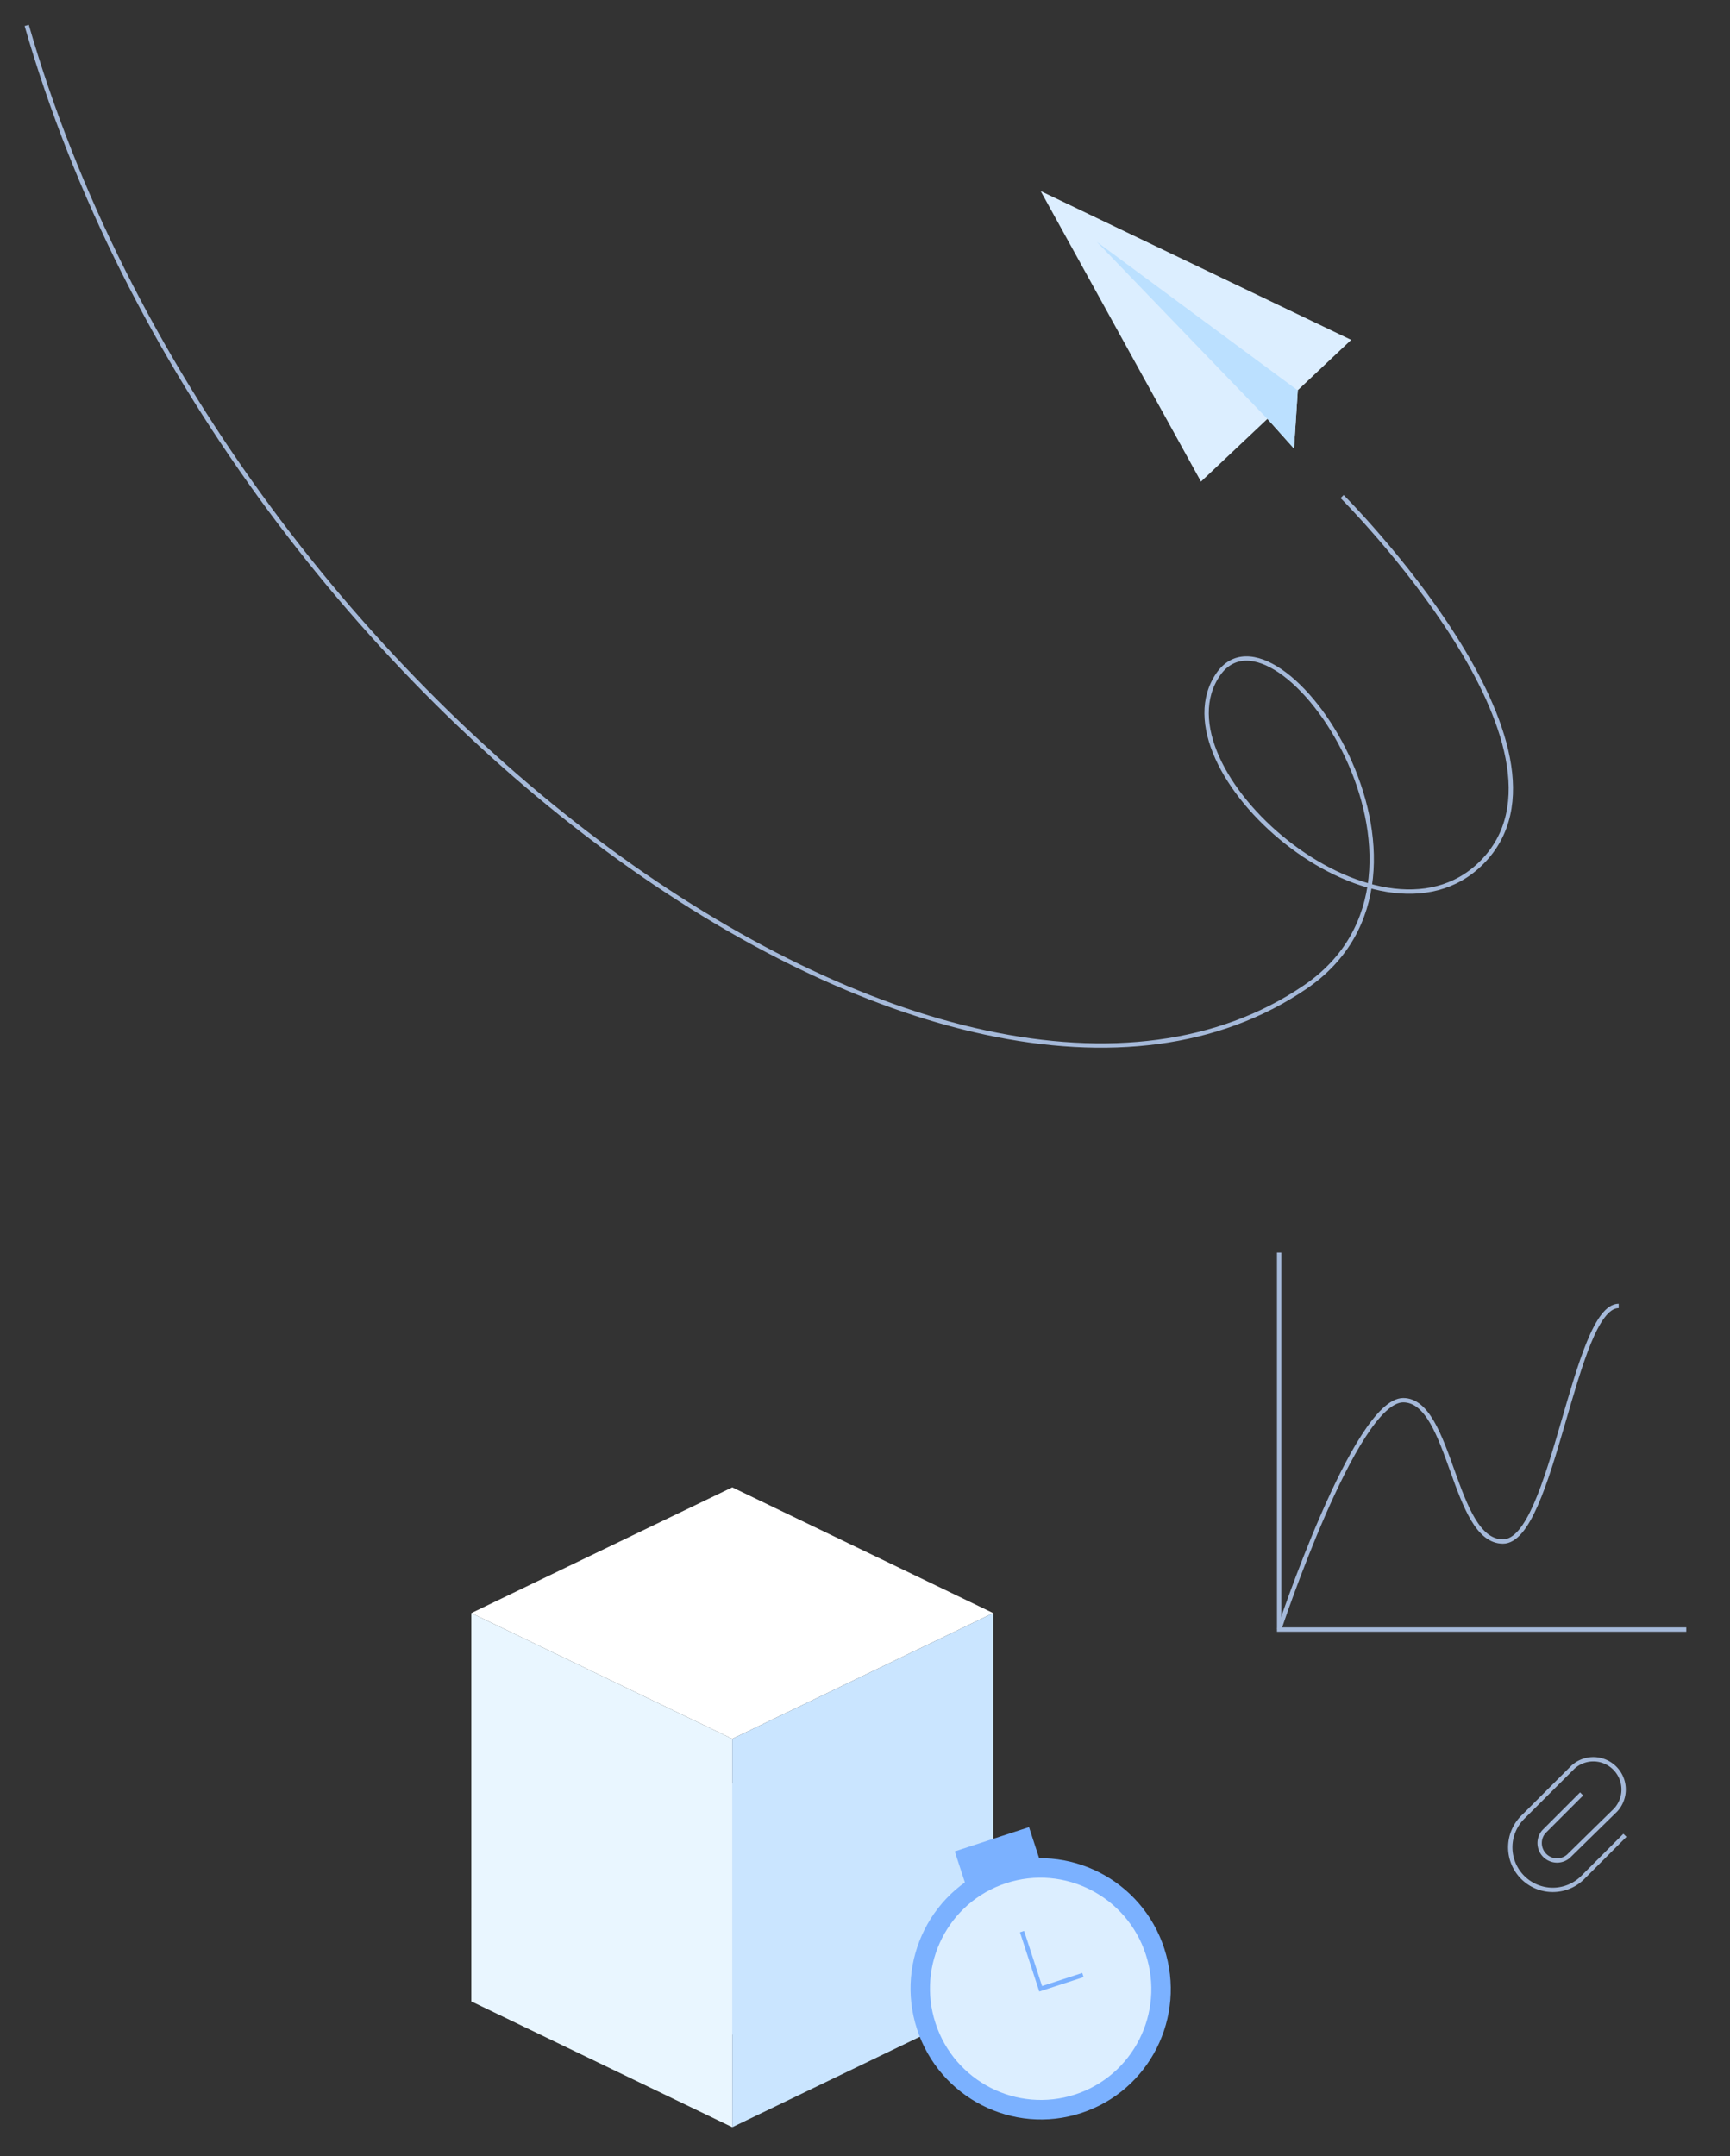
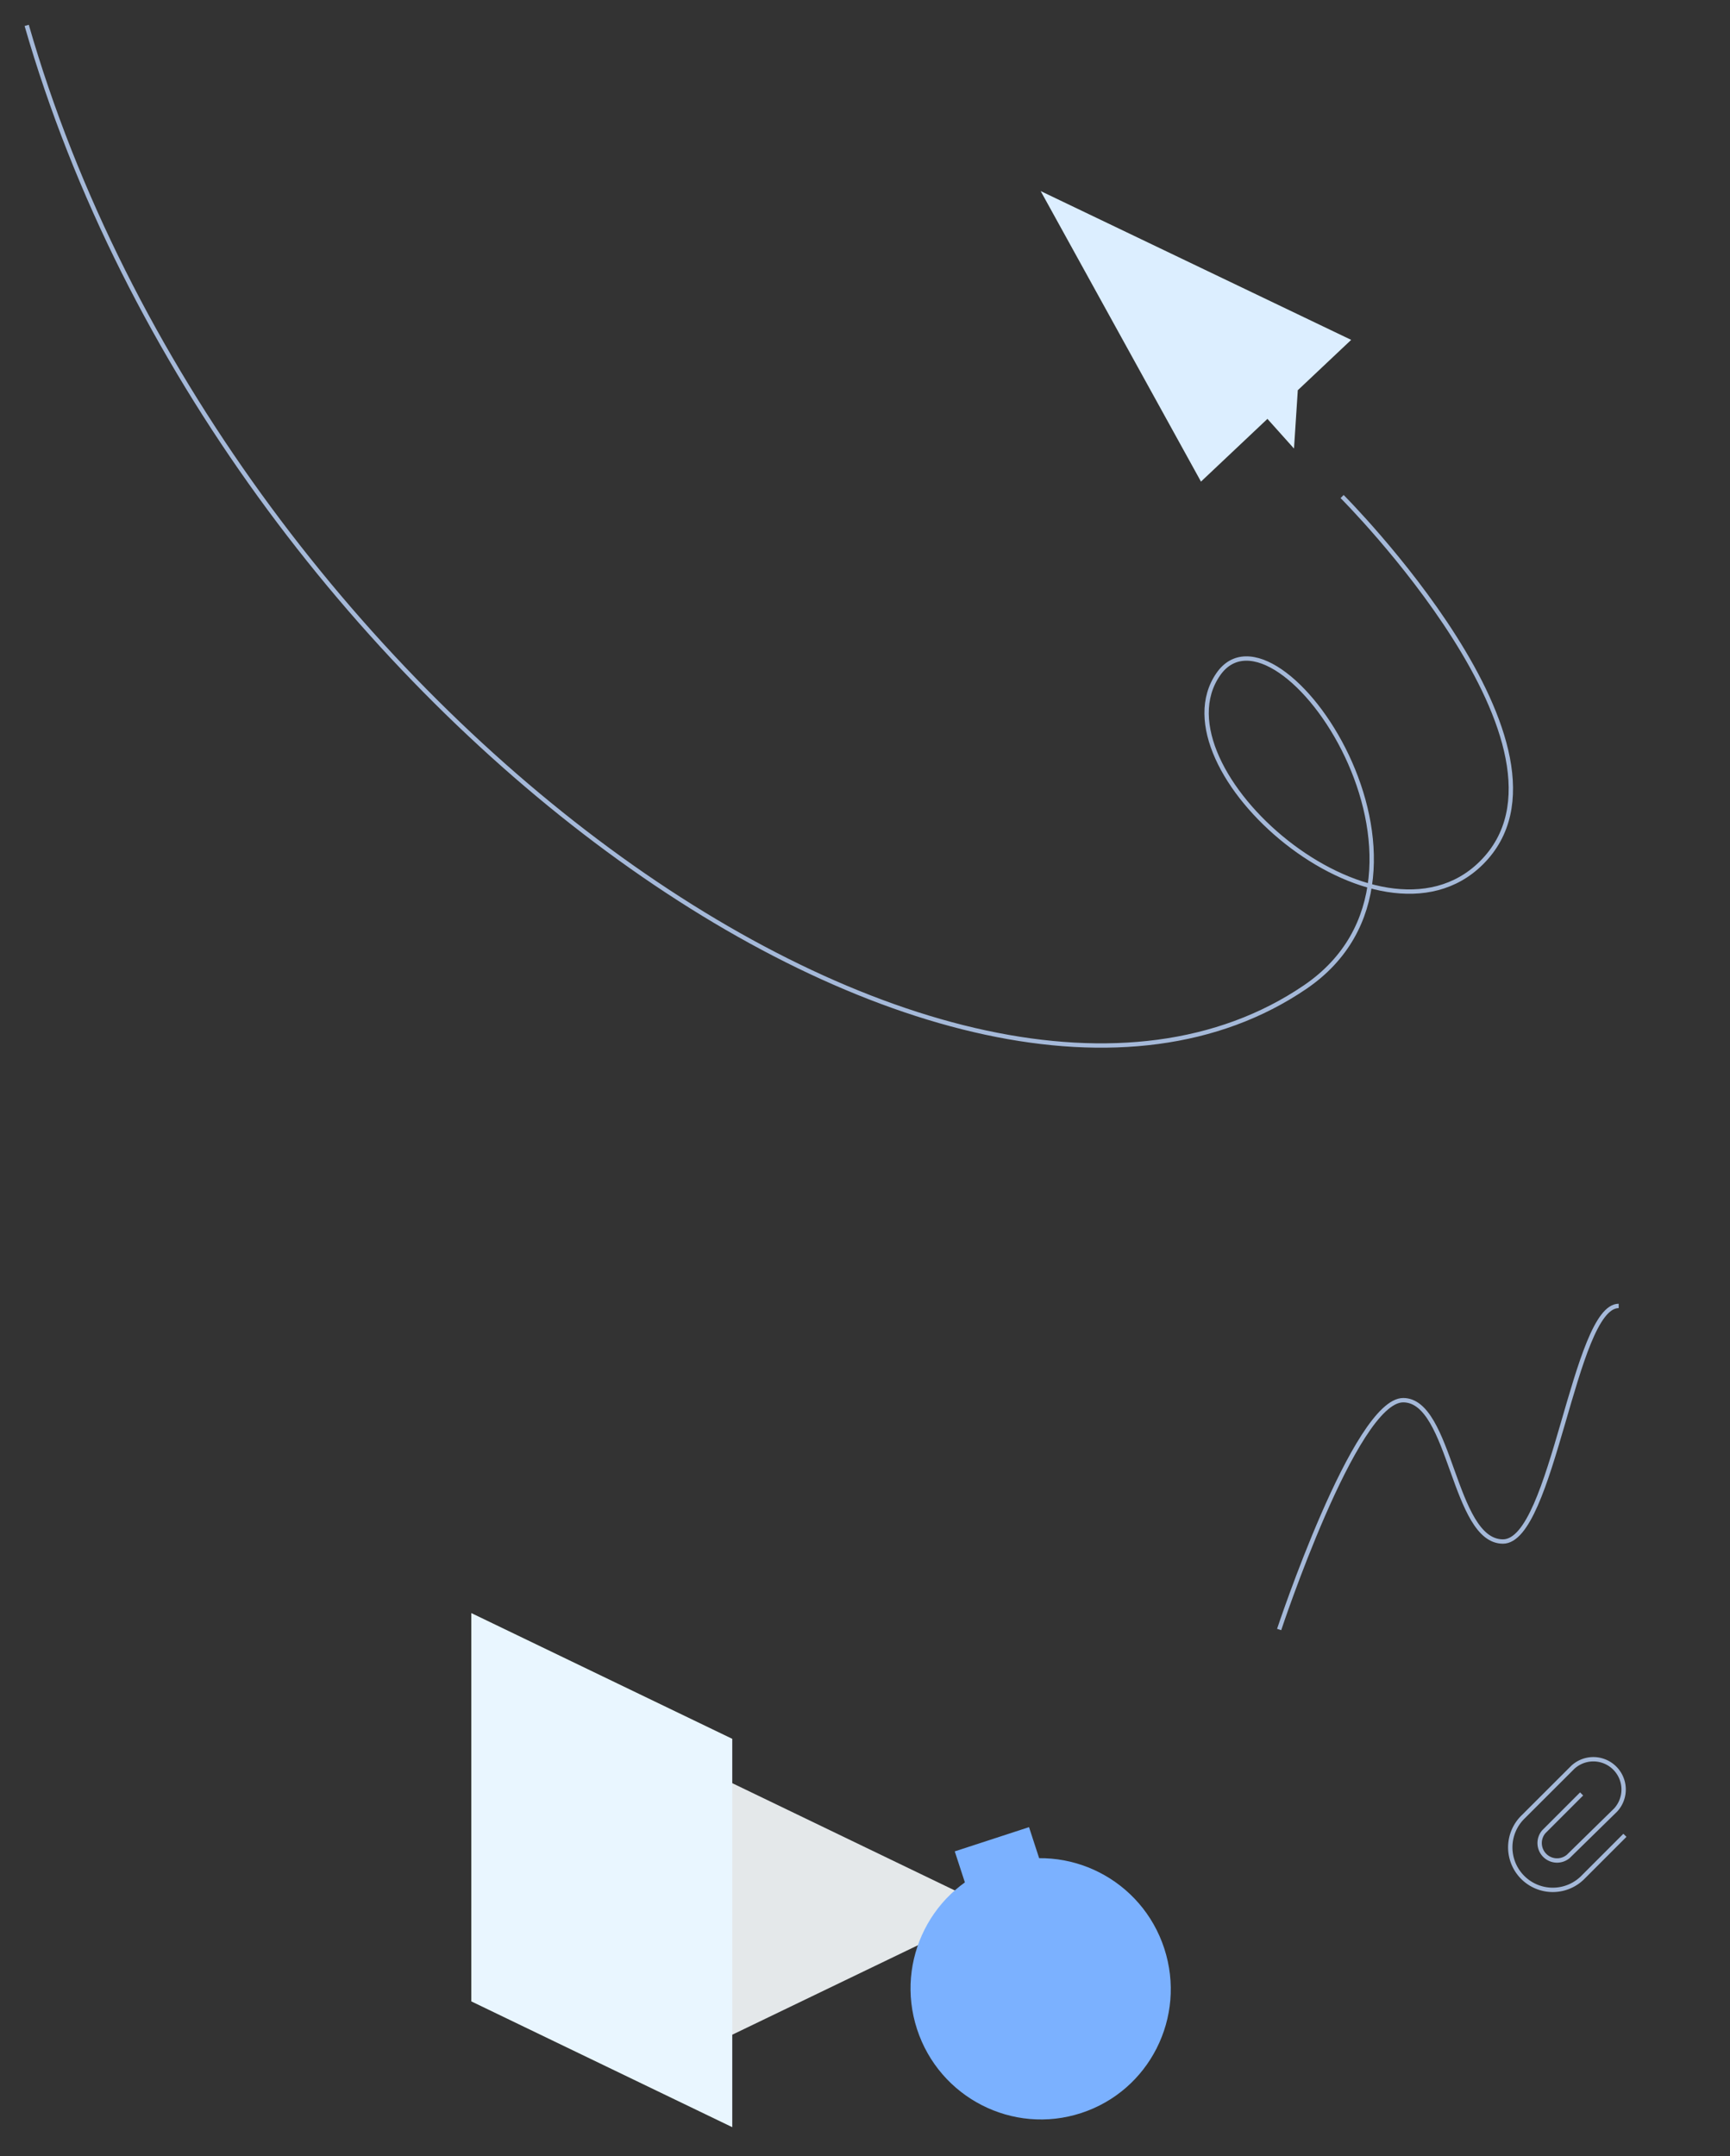
<svg xmlns="http://www.w3.org/2000/svg" viewBox="0 0 397.26 495">
  <rect x="0" y="0" width="397.26" height="495" fill="#333333" stroke="none" />
  <defs>
    <style>.cls-1{fill:#dceeff;}.cls-2{fill:#bbe0ff;}.cls-3,.cls-9{fill:none;stroke-miterlimit:10;}.cls-3{stroke:#a5b9d9;}.cls-4{fill:#fff;}.cls-5{fill:#e4e8ea;}.cls-6{fill:#e9f6ff;}.cls-7{fill:#cae5ff;}.cls-8{fill:#7bb1ff;}.cls-9{stroke:#7bb1ff;}</style>
  </defs>
  <title>template_illustrationМонтажная область 13</title>
  <g id="Слой_4" data-name="Слой 4">
    <polygon class="cls-1" points="310.27 78.03 238.97 43.87 275.78 110.57 291.04 96.17 297.14 102.98 298.01 89.64 297.94 89.66 310.27 78.03" />
-     <polygon class="cls-2" points="297.14 102.98 291.04 96.17 251.87 55.53 298.01 89.64 297.14 102.98" />
    <path class="cls-3" d="M308.19,114s58.21,58.2,31.94,84.15c-23.67,23.38-75.36-21.71-60.38-43.35,13.56-19.58,58.53,45.59,19.94,71.83C219.51,281.17,51,161.71,6.13,5.83" />
-     <polyline class="cls-3" points="293.73 287.57 293.73 374.12 387.22 374.12" />
    <path class="cls-3" d="M293.73,374.11s17.45-52.65,28.49-52.65,11.45,32.45,22.9,32.45,16.36-54.09,26.58-54.09" />
    <path class="cls-3" d="M363.19,411.86l-8.68,8.68a4,4,0,0,0,5.64,5.64L371,415.55a6.95,6.95,0,0,0-9.82-9.82L349.8,417.09a9.76,9.76,0,1,0,13.8,13.8l9.53-9.53" />
-     <polygon class="cls-4" points="168.15 399.21 108.23 370.34 168.15 341.47 228.07 370.34 168.15 399.21" />
    <polygon class="cls-5" points="168.15 467.14 108.23 438.27 168.15 409.39 228.07 438.27 168.15 467.14" />
    <polygon class="cls-6" points="168.15 399.21 168.15 488.37 108.23 459.49 108.23 370.34 168.15 399.21" />
-     <polygon class="cls-7" points="168.15 399.21 228.07 370.34 228.07 459.49 168.15 488.37 168.15 399.21" />
    <rect class="cls-8" x="221.32" y="422.25" width="17.95" height="15.52" transform="matrix(0.95, -0.31, 0.31, 0.95, -121.91, 92.52)" />
    <ellipse class="cls-8" cx="238.97" cy="456.6" rx="29.86" ry="30" transform="translate(-129.72 96.52) rotate(-18.05)" />
-     <ellipse class="cls-1" cx="238.97" cy="456.6" rx="25.4" ry="25.52" transform="translate(-129.72 96.52) rotate(-18.05)" />
    <polyline class="cls-9" points="234.69 443.47 238.97 456.6 248.67 453.44" />
  </g>
</svg>